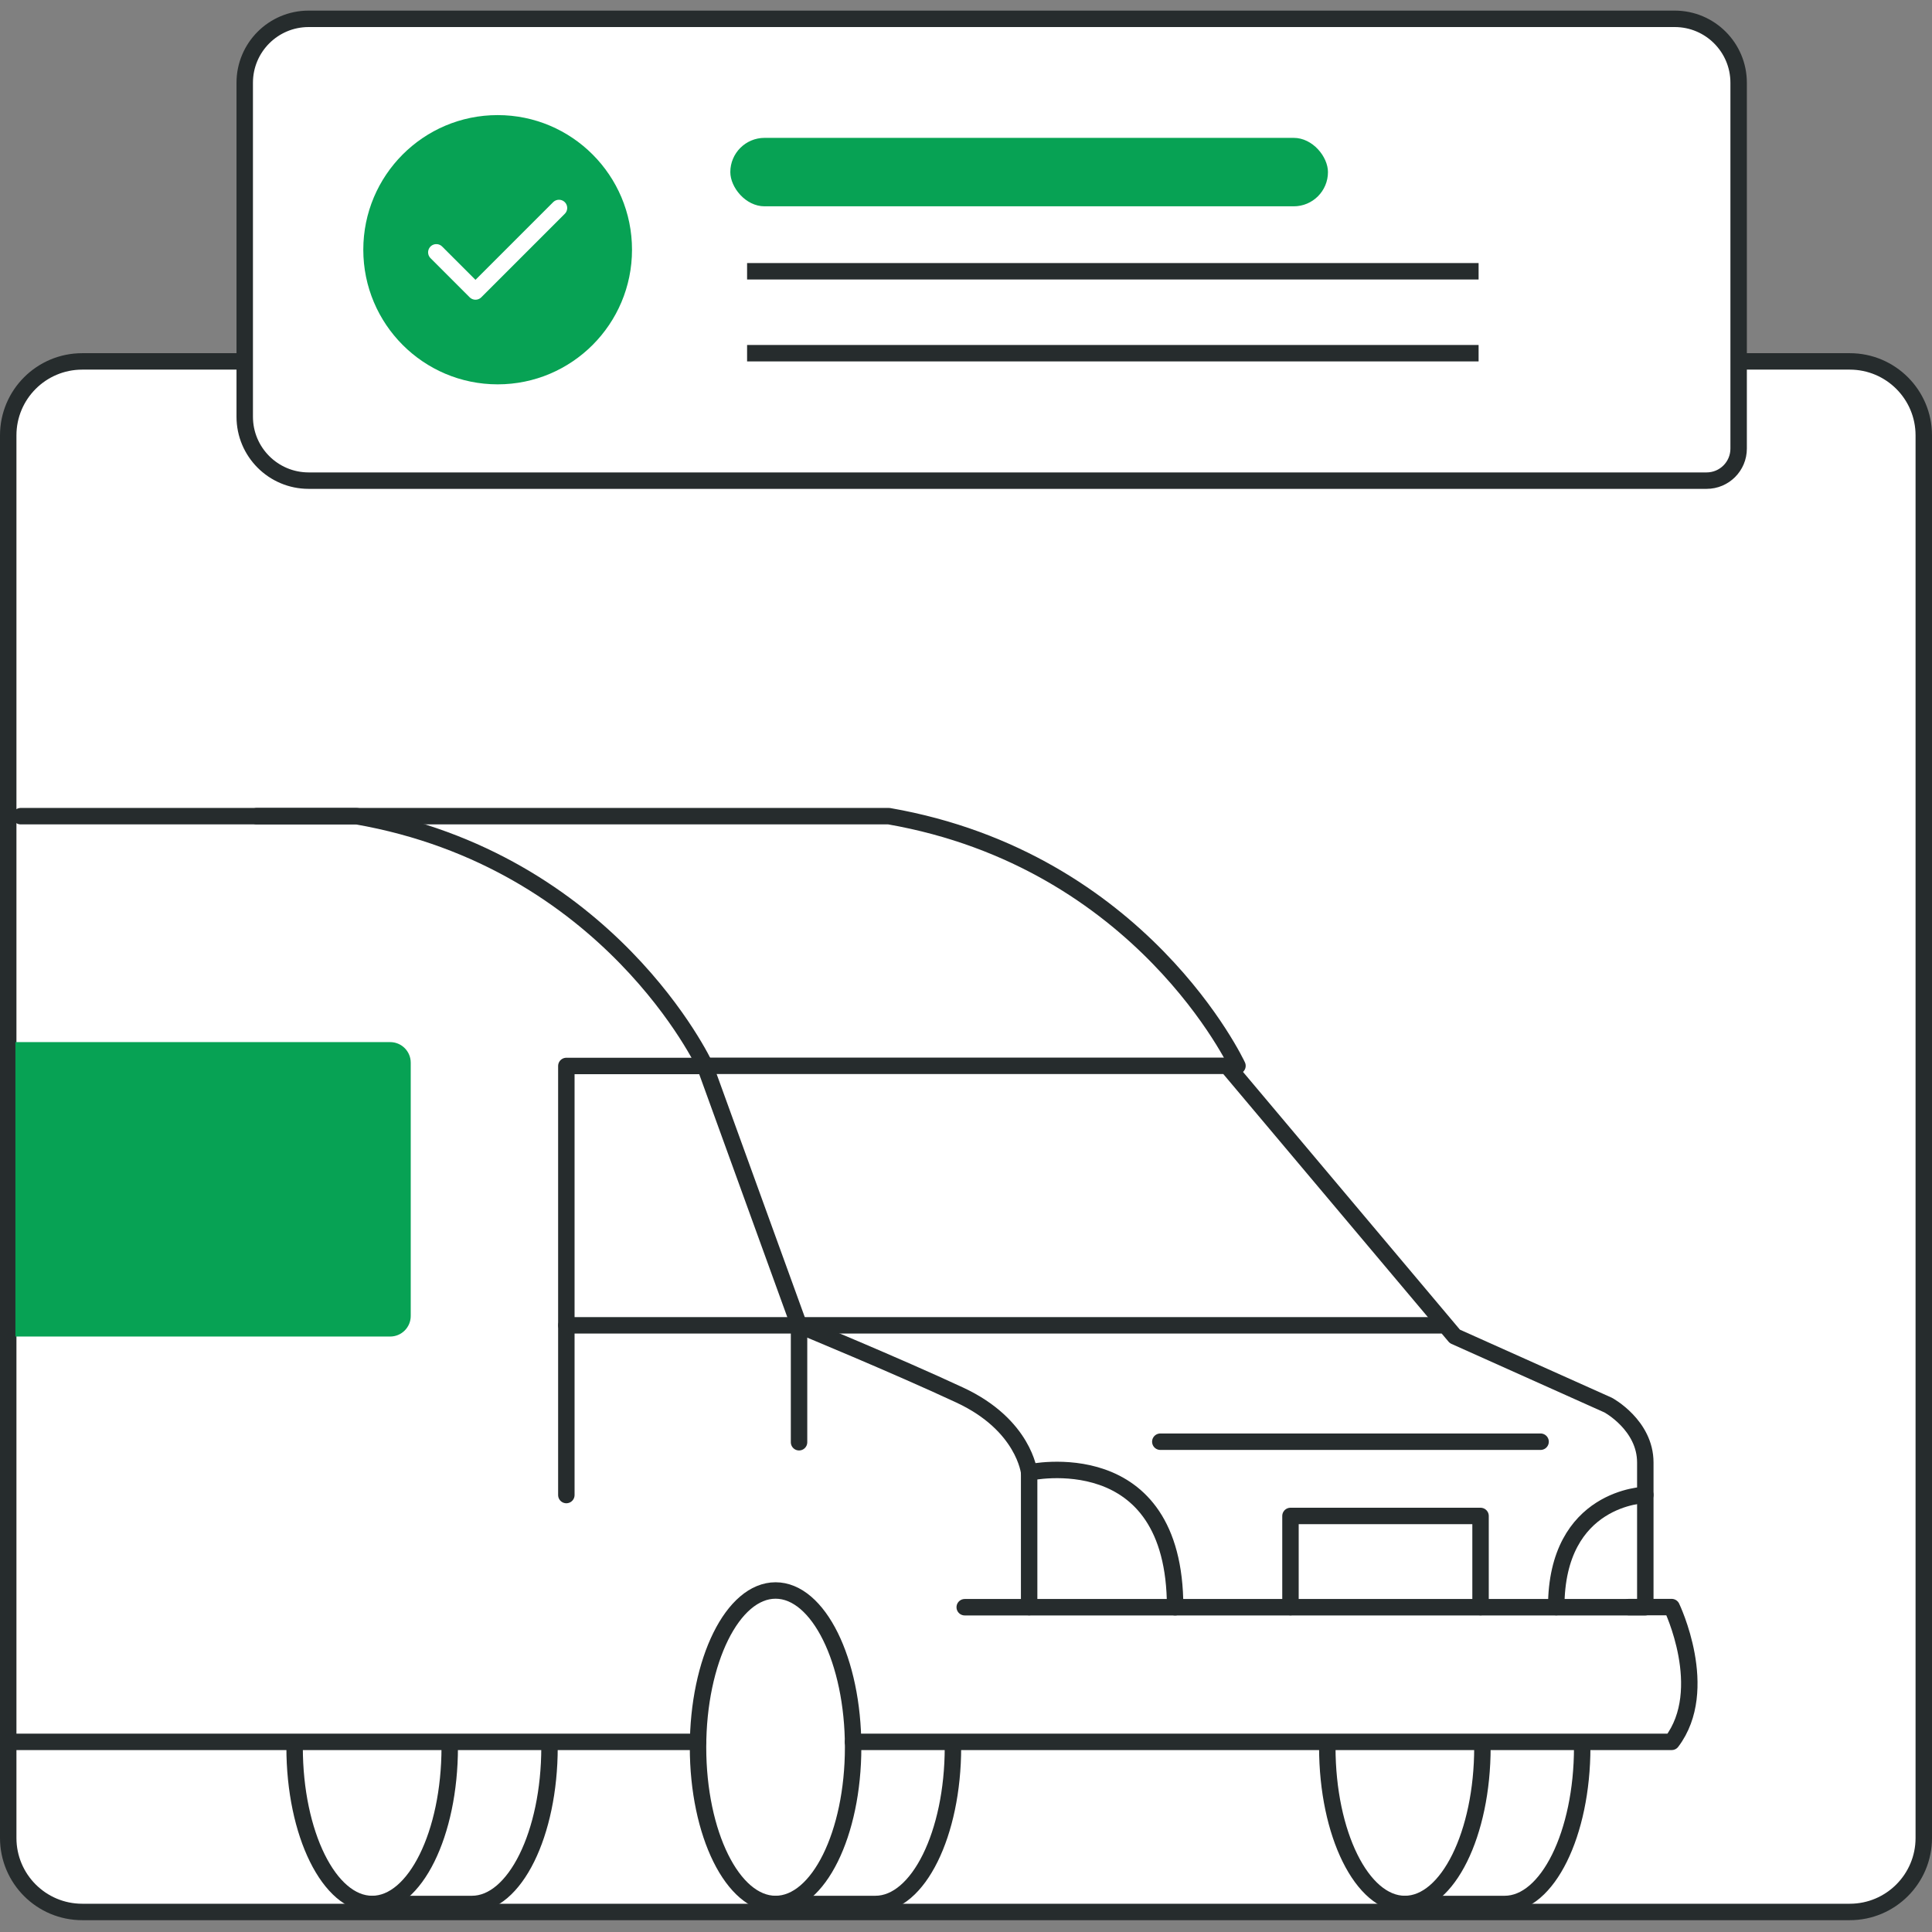
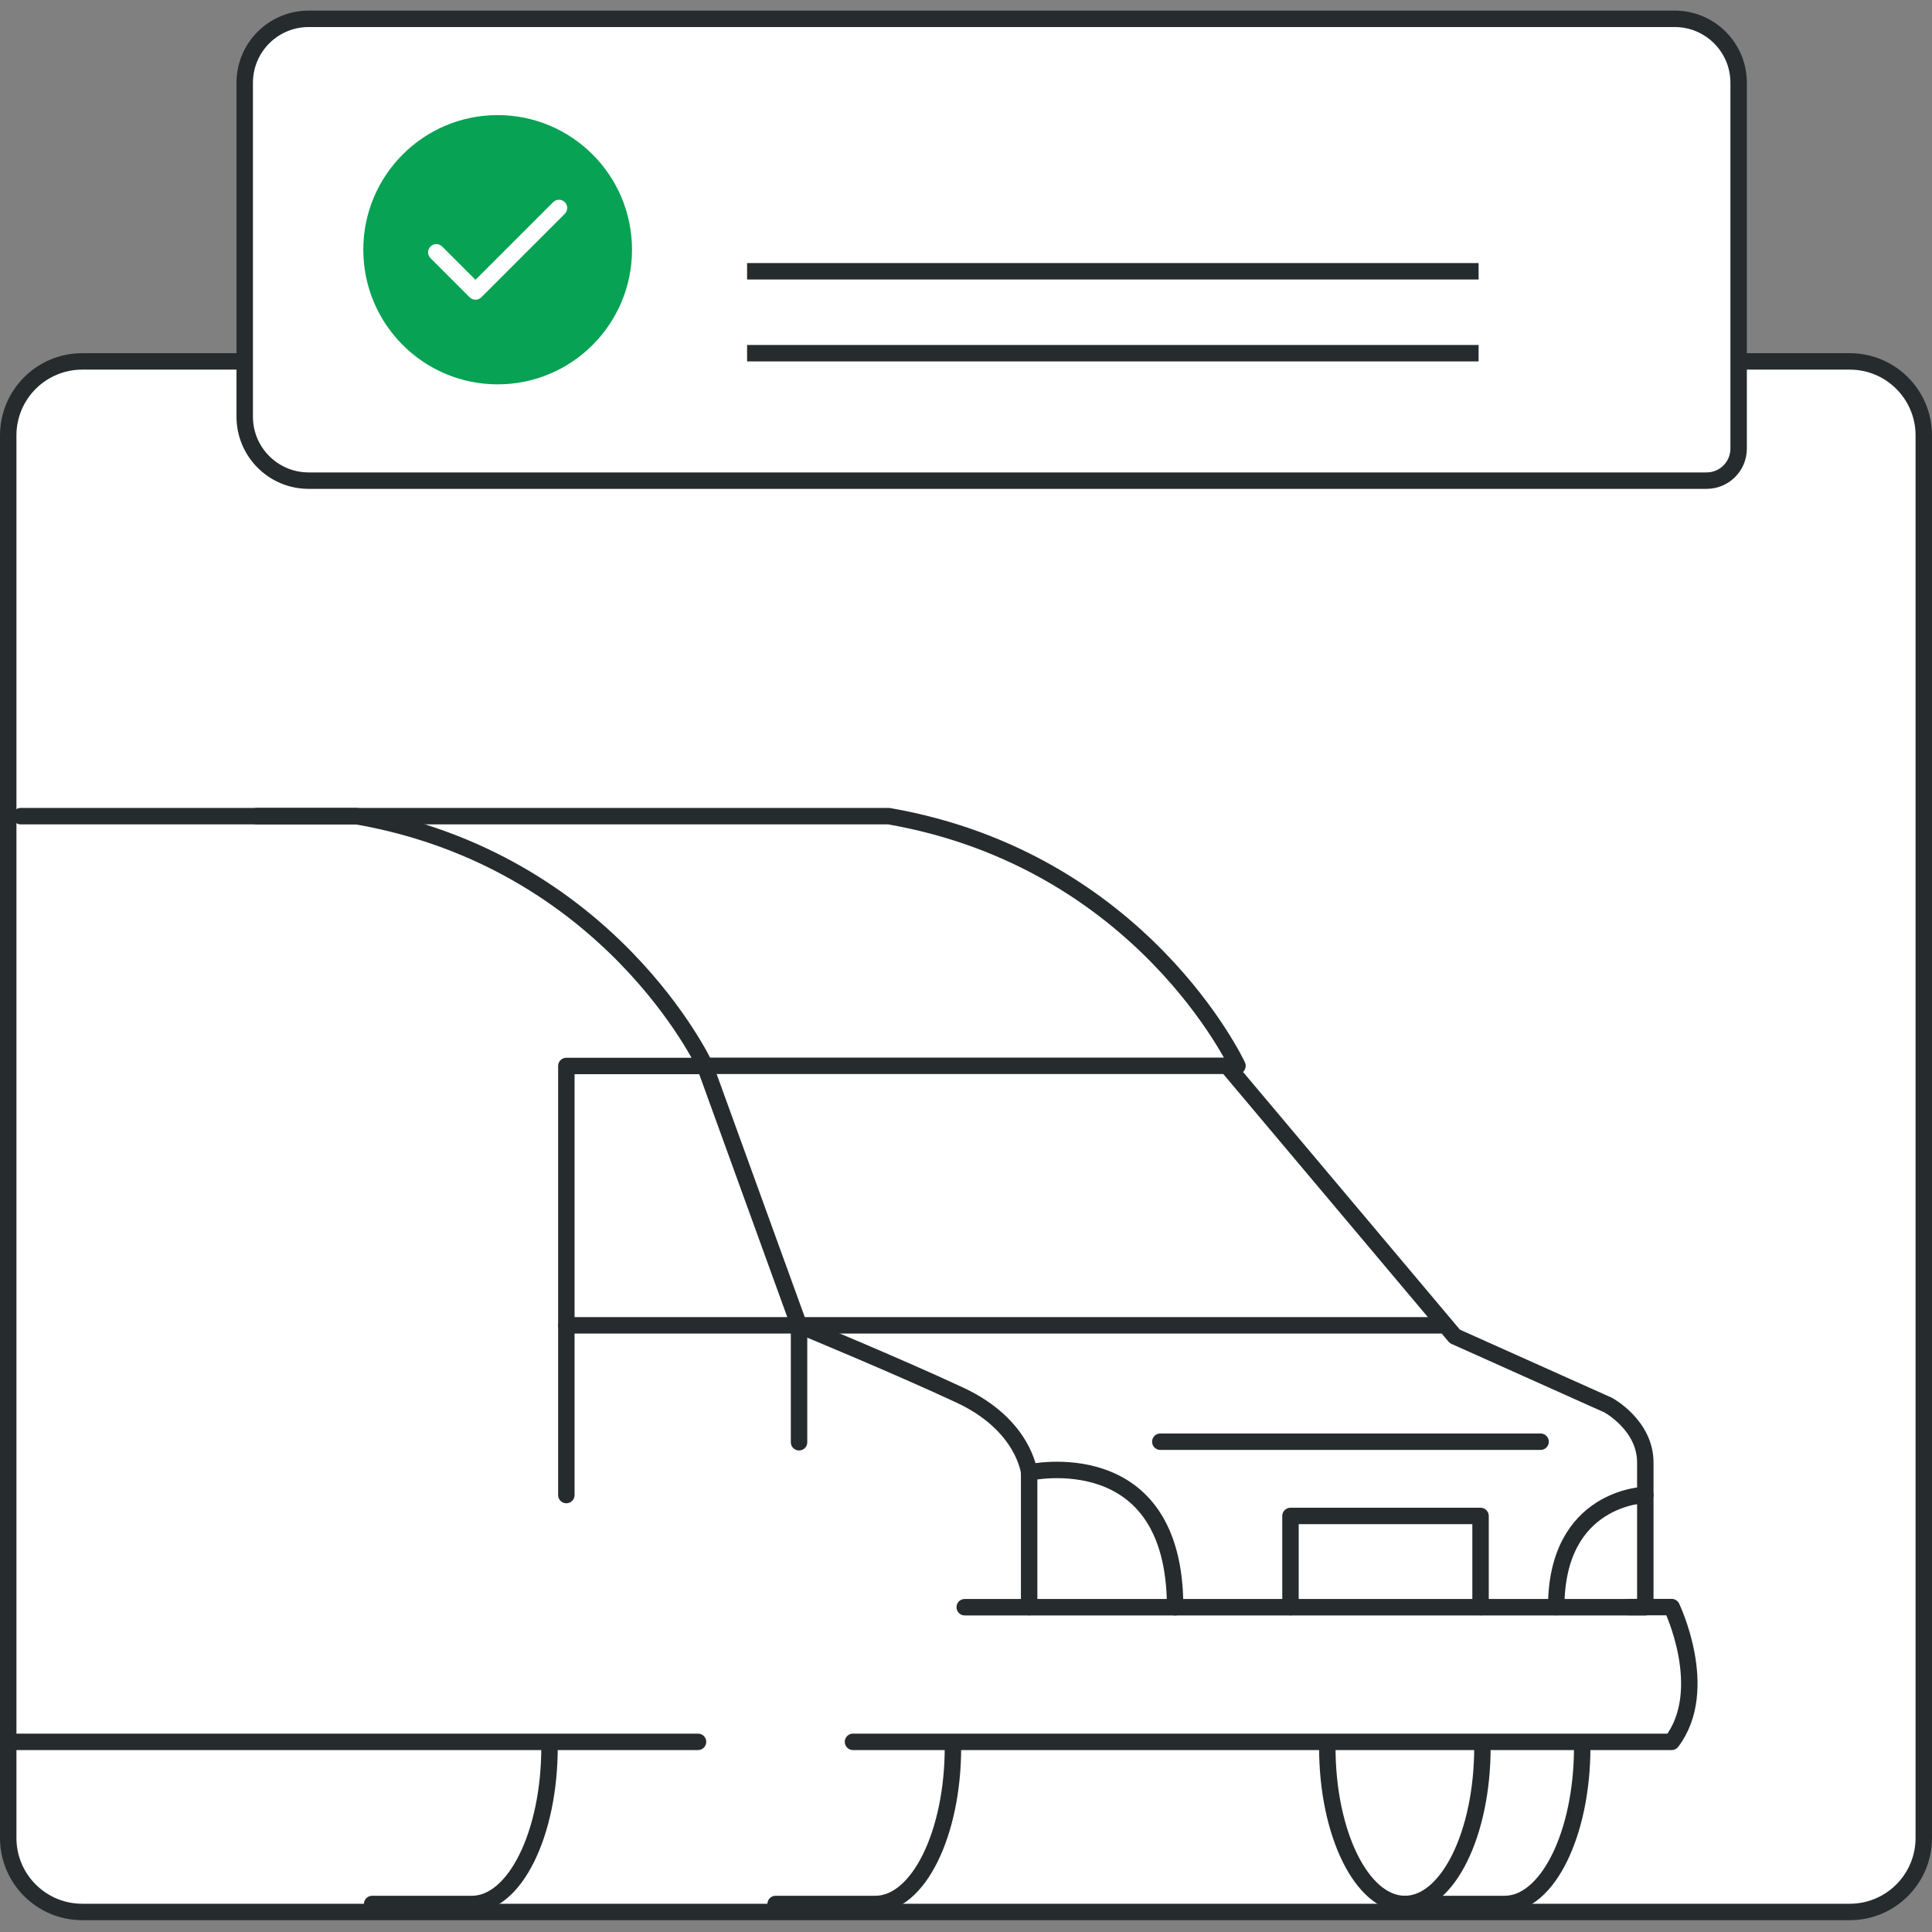
<svg xmlns="http://www.w3.org/2000/svg" width="94" height="94" fill="none" viewBox="0 0 94 94">
  <rect x="0" y="0" width="94" height="94" fill="#808080" stroke="none" />
  <path fill="#fff" stroke="#262C2D" stroke-width=".8" d="M90 17.584H4C2.012 17.584 0.4 19.195 0.4 21.184V89.425C0.4 91.413 2.012 93.025 4 93.025H90C91.988 93.025 93.6 91.413 93.6 89.425V52.476V21.184C93.6 19.195 91.988 17.584 90 17.584Z" />
  <path stroke="#262C2D" stroke-linecap="round" stroke-linejoin="round" stroke-miterlimit="10" stroke-width=".8" d="M0.75 84.748H33.961" />
  <path stroke="#262C2D" stroke-linecap="round" stroke-linejoin="round" stroke-miterlimit="10" stroke-width=".8" d="M34.301 51.857H59.705L70.784 65.021L78.246 68.365C78.246 68.365 80.051 69.337 80.051 71.156C80.051 72.976 80.051 78.198 80.051 78.198H46.938" />
  <path stroke="#262C2D" stroke-linecap="round" stroke-linejoin="round" stroke-miterlimit="10" stroke-width=".8" d="M50.072 71.642C50.072 71.642 57.175 70.066 57.175 78.198" />
  <path stroke="#262C2D" stroke-linecap="round" stroke-linejoin="round" stroke-miterlimit="10" stroke-width=".8" d="M80.051 72.733C80.051 72.733 75.717 72.812 75.717 78.192" />
  <path stroke="#262C2D" stroke-linecap="round" stroke-linejoin="round" stroke-miterlimit="10" stroke-width=".8" d="M56.454 70.145H68.602H74.956" />
  <path stroke="#262C2D" stroke-linecap="round" stroke-linejoin="round" stroke-miterlimit="10" stroke-width=".8" d="M62.787 78.192V73.758H68.861H72.035V78.192" />
  <path stroke="#262C2D" stroke-linecap="round" stroke-linejoin="round" stroke-miterlimit="10" stroke-width=".8" d="M50.072 78.192V71.643C50.072 71.643 49.831 69.337 46.703 67.879C43.574 66.421 38.875 64.483 38.875 64.483L34.3 51.864H27.555V72.74" />
  <path stroke="#262C2D" stroke-linecap="round" stroke-linejoin="round" stroke-miterlimit="10" stroke-width=".8" d="M79.249 78.192H81.335C81.335 78.192 83.264 82.199 81.335 84.748H41.502" />
-   <path stroke="#262C2D" stroke-linecap="round" stroke-linejoin="round" stroke-miterlimit="10" stroke-width=".8" d="M37.735 92.637C35.651 92.637 33.962 89.223 33.962 85.011C33.962 80.799 35.651 77.384 37.735 77.384C39.819 77.384 41.508 80.799 41.508 85.011C41.508 89.223 39.819 92.637 37.735 92.637Z" />
  <path stroke="#262C2D" stroke-linecap="round" stroke-linejoin="round" stroke-miterlimit="10" stroke-width=".8" d="M46.365 85.011C46.365 89.221 44.677 92.637 42.592 92.637H37.737" />
  <path stroke="#262C2D" stroke-linecap="round" stroke-linejoin="round" stroke-miterlimit="10" stroke-width=".8" d="M64.579 85.011C64.579 89.221 66.267 92.637 68.353 92.637C70.438 92.637 72.126 89.221 72.126 85.011" />
  <path stroke="#262C2D" stroke-linecap="round" stroke-linejoin="round" stroke-miterlimit="10" stroke-width=".8" d="M76.981 85.011C76.981 89.221 75.293 92.637 73.208 92.637H68.353" />
-   <path stroke="#262C2D" stroke-linecap="round" stroke-linejoin="round" stroke-miterlimit="10" stroke-width=".8" d="M14.334 85.011C14.334 89.221 16.022 92.637 18.107 92.637C20.193 92.637 21.881 89.221 21.881 85.011" />
  <path stroke="#262C2D" stroke-linecap="round" stroke-linejoin="round" stroke-miterlimit="10" stroke-width=".8" d="M26.736 85.011C26.736 89.221 25.048 92.637 22.962 92.637H18.107" />
  <path stroke="#262C2D" stroke-linecap="round" stroke-linejoin="round" stroke-miterlimit="10" stroke-width=".8" d="M27.557 64.483H38.877H70.075" />
  <path stroke="#262C2D" stroke-linecap="round" stroke-linejoin="round" stroke-miterlimit="10" stroke-width=".8" d="M34.302 51.857C34.302 51.857 29.662 41.858 17.345 39.71H1.007" />
  <path stroke="#262C2D" stroke-linecap="round" stroke-linejoin="round" stroke-miterlimit="10" stroke-width=".8" d="M60.208 51.857C60.208 51.857 55.568 41.858 43.25 39.71H12.489" />
  <path stroke="#262C2D" stroke-linecap="round" stroke-linejoin="round" stroke-miterlimit="10" stroke-width=".8" d="M38.877 64.483V70.171" />
  <path fill="#fff" stroke="#262C2D" stroke-width=".8" d="M15.016 0.916H81.483C83.2 0.916 84.592 2.309 84.592 4.026V21.827C84.592 22.688 83.895 23.385 83.035 23.385H15.016C13.299 23.385 11.907 21.993 11.907 20.275V6.944V4.026C11.907 2.309 13.299 0.916 15.016 0.916Z" />
  <ellipse cx="24.213" cy="12.15" fill="#07A254" rx="6.537" ry="6.55" />
  <path stroke="#fff" stroke-linecap="round" stroke-linejoin="round" stroke-width=".8" d="M21.229 12.277L23.134 14.182L27.197 10.119" />
-   <rect width="29.078" height="3.33" x="35.533" y="6.708" fill="#07A254" rx="1.665" />
  <path stroke="#262C2D" stroke-width=".8" d="M36.349 13.199C48.212 13.199 71.94 13.199 71.94 13.199" />
  <path stroke="#262C2D" stroke-width=".8" d="M36.349 17.184C48.212 17.184 71.94 17.184 71.94 17.184" />
-   <path fill="#07A254" d="M0.75 50.703H18.984C19.536 50.703 19.984 51.151 19.984 51.703V64.028C19.984 64.58 19.536 65.028 18.984 65.028H0.75V50.703Z" />
</svg>